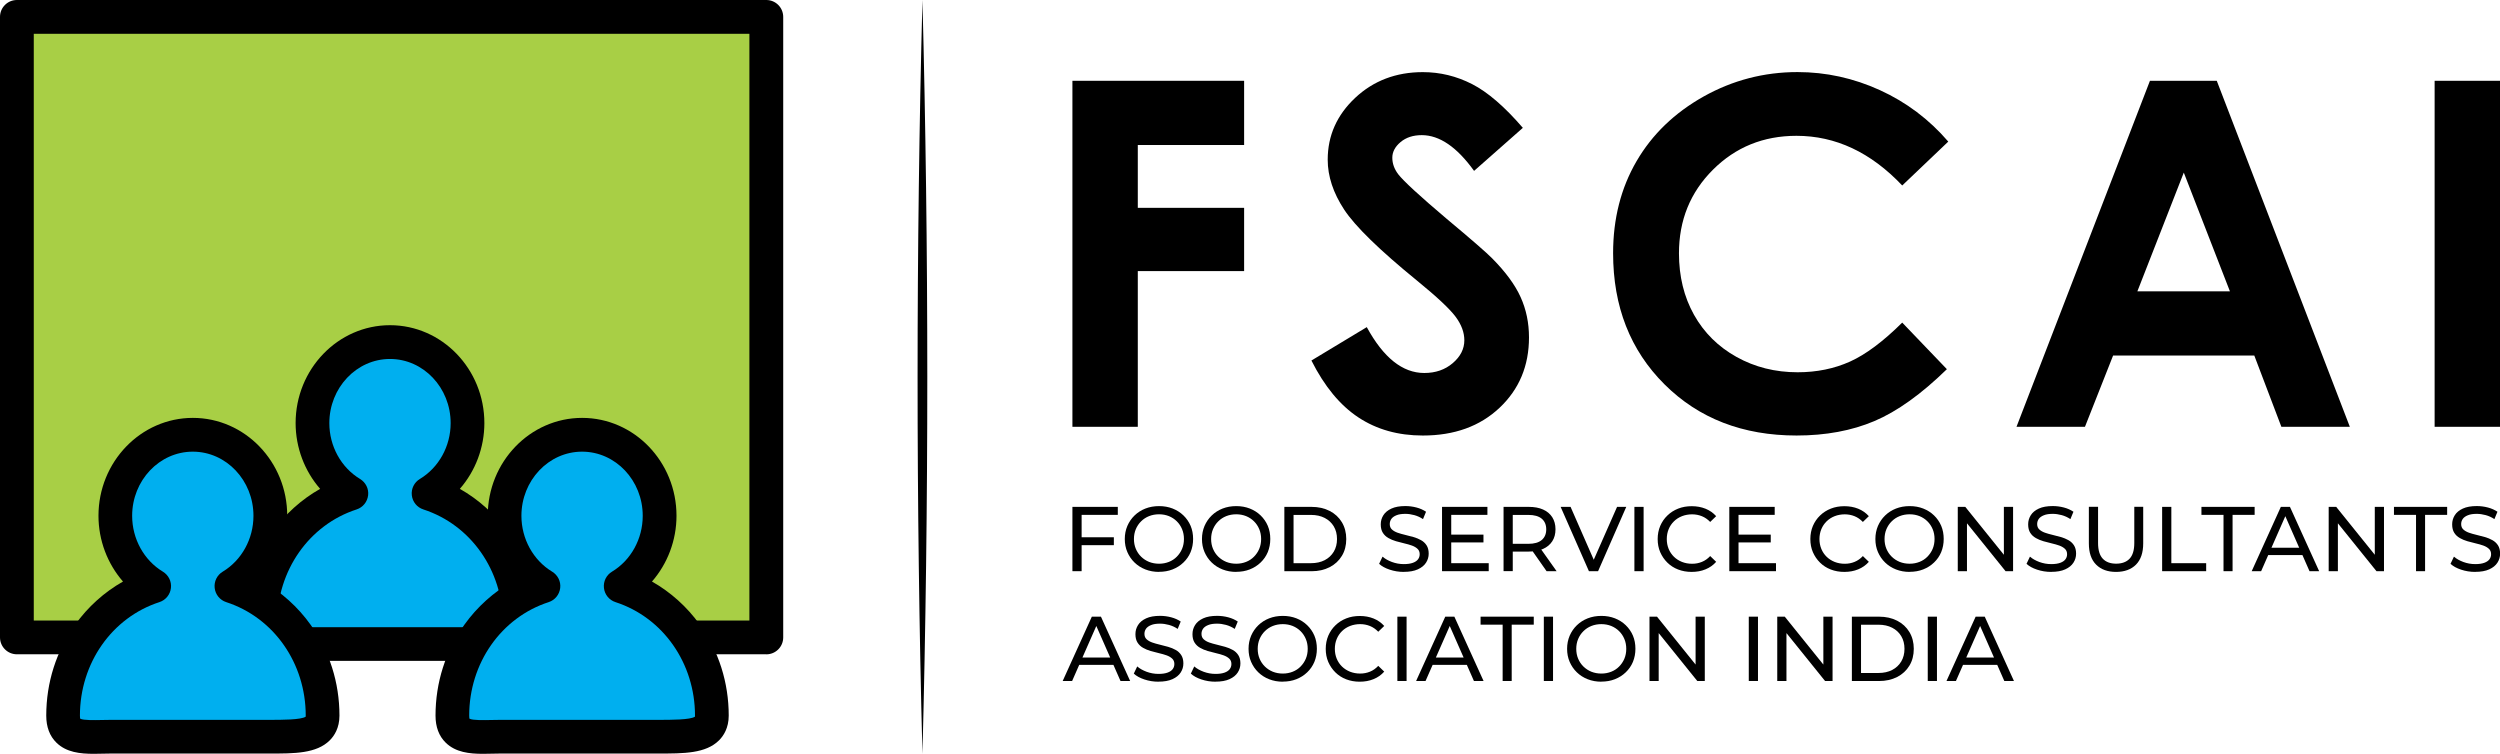
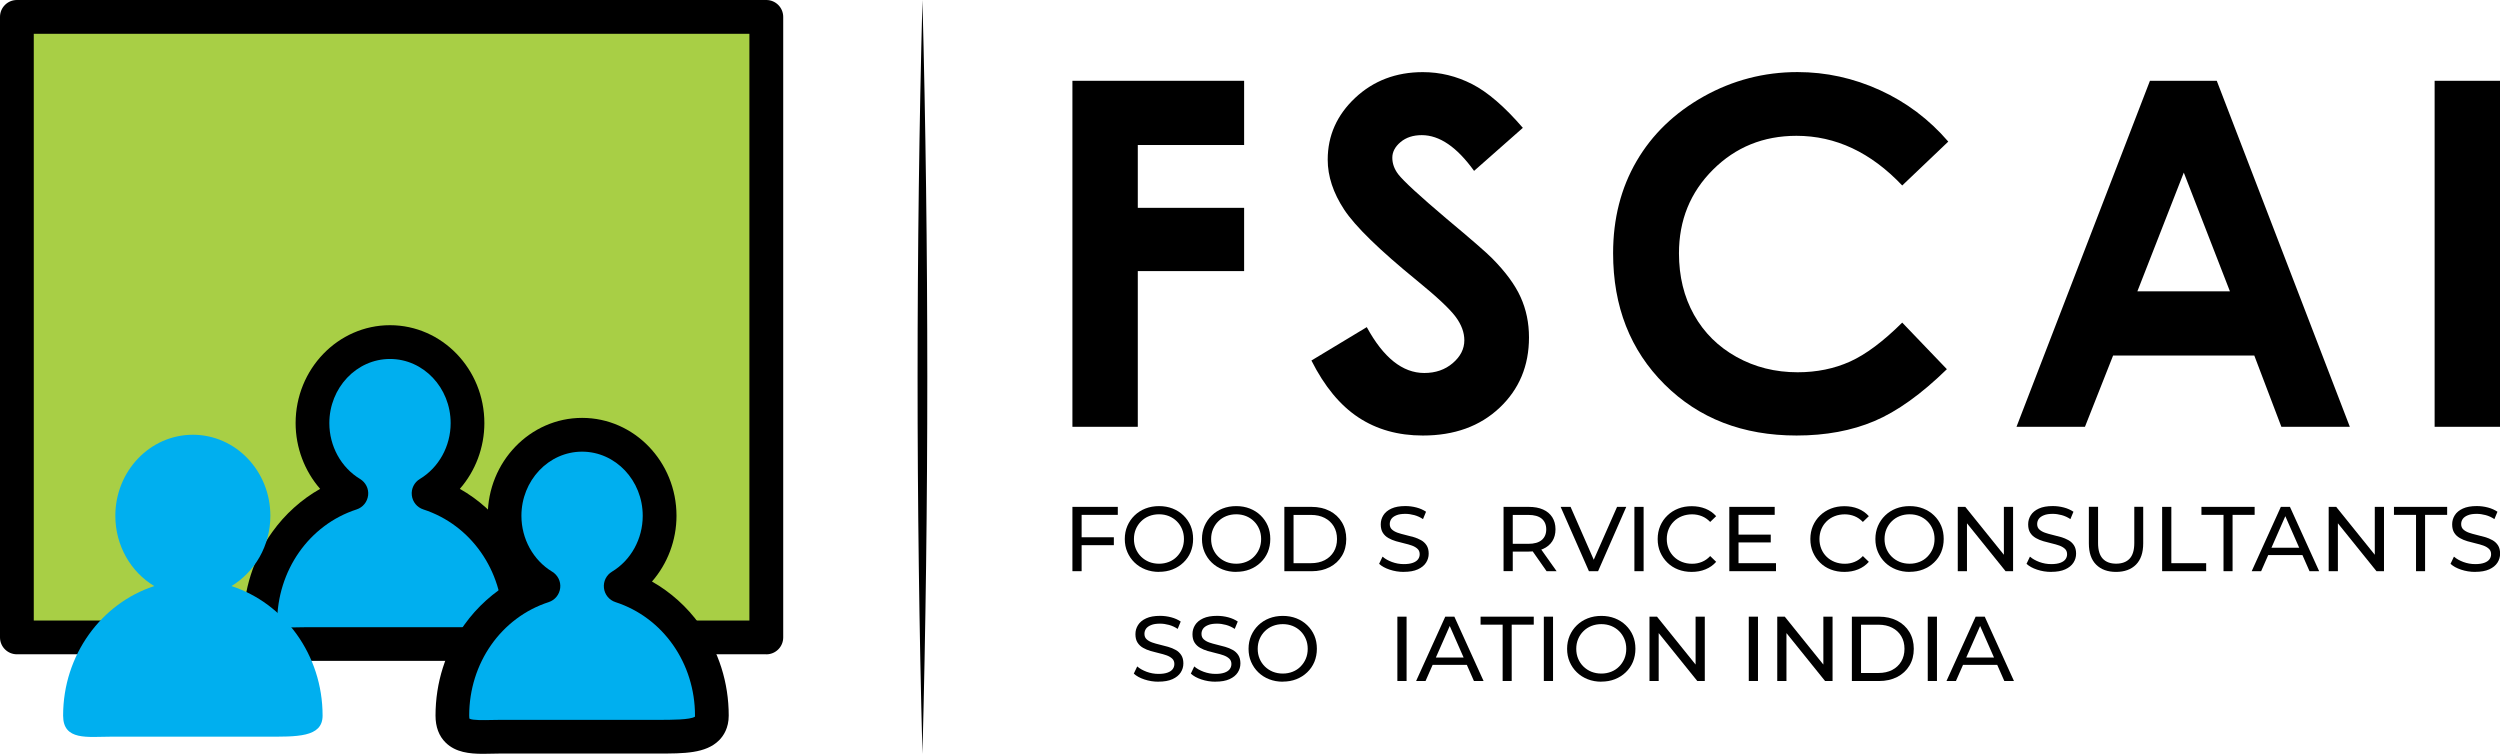
<svg xmlns="http://www.w3.org/2000/svg" id="Layer_2" data-name="Layer 2" viewBox="0 0 518.92 156.47">
  <defs>
    <style>      .cls-1 {        fill: #00afef;        fill-rule: evenodd;      }      .cls-2 {        fill: #a8cf45;      }    </style>
  </defs>
  <g id="Layer_1-2" data-name="Layer 1">
    <g>
      <path d="M191.47,0c1.34,51.96,1.35,104.51,0,156.47-1.35-51.96-1.34-104.51,0-156.47h0Z" />
      <g>
        <rect class="cls-2" x="3.51" y="3.51" width="155.55" height="128.8" />
        <path d="M159.06,135.81H3.51c-1.94,0-3.51-1.57-3.51-3.51V3.51C0,1.57,1.57,0,3.51,0h155.55c1.94,0,3.51,1.57,3.51,3.51v128.8c0,1.94-1.57,3.51-3.51,3.51ZM7.01,128.8h148.54V7.01H7.01v121.79Z" />
        <path class="cls-1" d="M80.95,71.01c8.89,0,16.09,7.53,16.09,16.82,0,6.24-3.25,11.68-8.08,14.59,10.96,3.57,18.92,14.26,18.92,26.89,0,4.58-5.4,4.37-11.89,4.37h-32c-4.84,0-9.97.9-9.97-4.37,0-12.63,7.96-23.32,18.92-26.89-4.82-2.9-8.07-8.35-8.07-14.59,0-9.29,7.2-16.82,16.09-16.82Z" />
        <path d="M60.38,137.23c-2.79,0-5.68-.3-7.73-2.3-1.41-1.38-2.13-3.27-2.13-5.63,0-6.86,2.08-13.39,6-18.88,2.64-3.69,6.06-6.76,9.93-8.95-3.22-3.69-5.09-8.55-5.09-13.65,0-11.2,8.79-20.32,19.59-20.32s19.59,9.11,19.59,20.32c0,5.1-1.87,9.96-5.09,13.65,3.87,2.19,7.29,5.26,9.93,8.95,3.93,5.49,6,12.02,6,18.88,0,2.58-1.09,4.21-2,5.12-2.77,2.76-7.32,2.76-12.6,2.75h-.79s-32,0-32,0c-.58,0-1.19.01-1.79.03-.59.01-1.2.03-1.82.03ZM57.58,129.94c.68.36,3.03.3,4.45.27.63-.02,1.29-.03,1.95-.03h32.81c2.65,0,6.62,0,7.58-.66,0-.05.01-.12.01-.22,0-10.88-6.63-20.35-16.51-23.56-1.3-.42-2.24-1.57-2.39-2.93-.16-1.36.5-2.69,1.67-3.39,3.94-2.37,6.39-6.81,6.39-11.59,0-7.35-5.65-13.32-12.59-13.32s-12.59,5.98-12.59,13.32c0,4.78,2.44,9.22,6.38,11.59,1.17.71,1.83,2.03,1.67,3.39-.16,1.36-1.09,2.51-2.39,2.93-9.87,3.21-16.5,12.68-16.5,23.56,0,.35.04.55.06.64Z" />
        <path class="cls-1" d="M40.03,90.24c8.89,0,16.09,7.53,16.09,16.82,0,6.24-3.25,11.68-8.08,14.59,10.96,3.57,18.92,14.26,18.92,26.89,0,4.58-5.4,4.37-11.89,4.37H23.06c-4.84,0-9.96.9-9.96-4.37,0-12.63,7.96-23.32,18.92-26.89-4.83-2.9-8.08-8.35-8.08-14.59,0-9.29,7.21-16.82,16.09-16.82Z" />
-         <path d="M19.45,156.47c-2.79,0-5.67-.3-7.72-2.3-1.42-1.38-2.13-3.28-2.13-5.63,0-6.86,2.08-13.39,6-18.88,2.64-3.69,6.06-6.76,9.93-8.95-3.22-3.69-5.09-8.55-5.09-13.65,0-11.2,8.79-20.32,19.59-20.32s19.59,9.11,19.59,20.32c0,5.1-1.87,9.96-5.09,13.65,3.87,2.19,7.29,5.26,9.93,8.95,3.93,5.49,6,12.02,6,18.88,0,2.58-1.09,4.21-2,5.12-2.77,2.76-7.32,2.76-12.59,2.75h-.79s-32.01,0-32.01,0c-.58,0-1.2.01-1.79.03-.6.01-1.21.03-1.82.03ZM16.66,149.18c.68.36,3.02.3,4.44.27.64-.02,1.29-.03,1.96-.03h32.81c2.65,0,6.62,0,7.58-.66,0-.05.01-.12.01-.22,0-10.88-6.63-20.35-16.51-23.56-1.3-.42-2.24-1.57-2.39-2.93-.16-1.36.5-2.69,1.67-3.39,3.94-2.37,6.38-6.81,6.38-11.59,0-7.35-5.65-13.32-12.59-13.32s-12.59,5.98-12.59,13.32c0,4.78,2.45,9.22,6.38,11.59,1.17.71,1.83,2.03,1.67,3.39-.15,1.36-1.09,2.51-2.39,2.93-9.87,3.21-16.5,12.68-16.5,23.56,0,.35.04.55.06.64Z" />
        <path class="cls-1" d="M120.82,90.24c8.88,0,16.09,7.53,16.09,16.82,0,6.24-3.25,11.68-8.08,14.59,10.96,3.57,18.92,14.26,18.92,26.89,0,4.58-5.4,4.37-11.89,4.37h-32.01c-4.84,0-9.96.9-9.96-4.37,0-12.63,7.96-23.32,18.92-26.89-4.82-2.9-8.08-8.35-8.08-14.59,0-9.29,7.21-16.82,16.09-16.82Z" />
        <path d="M100.25,156.47c-2.79,0-5.67-.3-7.72-2.3-1.42-1.38-2.13-3.28-2.13-5.63,0-6.86,2.08-13.39,6-18.88,2.64-3.69,6.06-6.76,9.93-8.95-3.22-3.69-5.09-8.55-5.09-13.65,0-11.2,8.79-20.32,19.59-20.32s19.59,9.11,19.59,20.32c0,5.1-1.87,9.96-5.09,13.65,3.87,2.19,7.29,5.26,9.93,8.95,3.93,5.49,6,12.02,6,18.88,0,2.58-1.09,4.21-2,5.12-2.77,2.76-7.32,2.75-12.6,2.75h-.79s-32.01,0-32.01,0c-.58,0-1.2.01-1.79.03-.6.01-1.21.03-1.82.03ZM97.46,149.18c.68.36,3.02.3,4.44.27.64-.02,1.29-.03,1.96-.03h32.81c2.65,0,6.62,0,7.58-.66,0-.05.01-.12.01-.22,0-10.88-6.63-20.35-16.51-23.56-1.3-.42-2.24-1.57-2.39-2.93-.16-1.36.5-2.69,1.67-3.39,3.94-2.37,6.38-6.81,6.38-11.59,0-7.35-5.65-13.32-12.59-13.32s-12.59,5.98-12.59,13.32c0,4.78,2.45,9.22,6.38,11.59,1.17.71,1.83,2.03,1.67,3.39-.16,1.36-1.09,2.51-2.39,2.93-9.87,3.21-16.5,12.68-16.5,23.56,0,.35.04.55.06.64Z" />
      </g>
      <g>
        <path d="M224.51,118.56h-1.91v-13.35h9.42v1.66h-7.51v11.69ZM224.32,111.52h6.88v1.64h-6.88v-1.64Z" />
        <path d="M240.58,118.71c-1.02,0-1.96-.17-2.83-.51-.87-.34-1.62-.82-2.26-1.44-.64-.62-1.13-1.34-1.49-2.17-.36-.83-.53-1.73-.53-2.71s.18-1.88.53-2.71c.36-.83.85-1.55,1.49-2.17.64-.62,1.39-1.1,2.25-1.44.87-.34,1.81-.51,2.84-.51s1.96.17,2.81.5c.86.34,1.61.81,2.25,1.43.64.62,1.14,1.34,1.49,2.16.35.83.52,1.74.52,2.73s-.18,1.9-.52,2.73c-.35.83-.85,1.55-1.49,2.16-.64.62-1.39,1.09-2.25,1.43-.86.34-1.8.5-2.81.5ZM240.58,117.01c.74,0,1.42-.13,2.05-.38.63-.25,1.18-.61,1.64-1.08s.83-1.01,1.09-1.63c.26-.62.39-1.3.39-2.04s-.13-1.42-.39-2.04c-.26-.62-.62-1.17-1.09-1.63-.46-.46-1.01-.82-1.64-1.08-.63-.25-1.31-.38-2.05-.38s-1.44.13-2.07.38c-.63.25-1.18.61-1.65,1.08-.47.46-.84,1.01-1.1,1.63s-.39,1.3-.39,2.04.13,1.42.39,2.04.63,1.17,1.1,1.63c.47.46,1.02.82,1.65,1.08.63.25,1.32.38,2.07.38Z" />
        <path d="M256.6,118.71c-1.02,0-1.96-.17-2.83-.51-.87-.34-1.62-.82-2.26-1.44-.64-.62-1.13-1.34-1.49-2.17-.36-.83-.53-1.73-.53-2.71s.18-1.88.53-2.71c.36-.83.85-1.55,1.49-2.17.64-.62,1.39-1.1,2.25-1.44.87-.34,1.81-.51,2.84-.51s1.96.17,2.81.5c.86.34,1.61.81,2.25,1.43.64.62,1.14,1.34,1.49,2.16.35.83.52,1.74.52,2.73s-.18,1.9-.52,2.73c-.35.83-.85,1.55-1.49,2.16-.64.62-1.39,1.09-2.25,1.43-.86.34-1.8.5-2.81.5ZM256.6,117.01c.74,0,1.42-.13,2.05-.38.63-.25,1.18-.61,1.64-1.08s.83-1.01,1.09-1.63c.26-.62.39-1.3.39-2.04s-.13-1.42-.39-2.04c-.26-.62-.62-1.17-1.09-1.63-.46-.46-1.01-.82-1.64-1.08-.63-.25-1.31-.38-2.05-.38s-1.44.13-2.07.38c-.63.25-1.18.61-1.65,1.08-.47.46-.84,1.01-1.1,1.63s-.39,1.3-.39,2.04.13,1.42.39,2.04.63,1.17,1.1,1.63c.47.46,1.02.82,1.65,1.08.63.25,1.32.38,2.07.38Z" />
        <path d="M266.59,118.56v-13.35h5.63c1.42,0,2.68.28,3.77.84,1.09.56,1.93,1.34,2.54,2.35.6,1,.91,2.17.91,3.49s-.3,2.49-.91,3.49c-.6,1-1.45,1.79-2.54,2.35-1.09.56-2.34.84-3.77.84h-5.63ZM268.5,116.9h3.6c1.11,0,2.06-.21,2.87-.63.81-.42,1.43-1.01,1.88-1.76.45-.76.67-1.63.67-2.62s-.22-1.88-.67-2.63-1.07-1.33-1.88-1.75c-.81-.42-1.76-.63-2.87-.63h-3.6v10.03Z" />
        <path d="M291.37,118.71c-1.02,0-1.99-.16-2.92-.47s-1.66-.71-2.19-1.21l.71-1.49c.51.45,1.16.81,1.95,1.11.79.29,1.61.44,2.46.44.78,0,1.4-.09,1.89-.27s.84-.42,1.07-.73c.23-.31.34-.66.34-1.06,0-.46-.15-.83-.45-1.11s-.69-.51-1.16-.68c-.48-.17-1-.32-1.57-.45s-1.15-.28-1.73-.45c-.58-.17-1.11-.39-1.58-.66-.48-.27-.86-.63-1.15-1.08-.29-.45-.44-1.03-.44-1.75s.18-1.32.54-1.9c.36-.58.92-1.04,1.68-1.39.76-.35,1.72-.52,2.89-.52.78,0,1.54.1,2.31.3.76.2,1.42.5,1.98.88l-.63,1.53c-.57-.38-1.18-.66-1.81-.83s-1.25-.26-1.85-.26c-.75,0-1.37.09-1.85.29-.48.19-.84.45-1.06.76-.22.32-.33.67-.33,1.07,0,.47.15.85.45,1.12.3.28.69.5,1.16.67s1,.31,1.57.45c.57.13,1.15.28,1.73.45.58.17,1.11.38,1.58.65.48.27.86.62,1.15,1.07.29.45.44,1.02.44,1.72s-.18,1.3-.55,1.88c-.37.58-.94,1.04-1.71,1.39-.77.35-1.74.52-2.91.52Z" />
-         <path d="M301.23,116.9h7.78v1.66h-9.69v-13.35h9.42v1.66h-7.51v10.03ZM301.05,110.97h6.87v1.62h-6.87v-1.62Z" />
        <path d="M312.09,118.56v-13.35h5.21c1.17,0,2.17.18,2.99.55.83.37,1.46.9,1.91,1.6.44.7.67,1.53.67,2.5s-.22,1.79-.67,2.49c-.45.69-1.08,1.22-1.91,1.59-.83.37-1.82.55-2.99.55h-4.16l.86-.88v4.94h-1.91ZM314,113.81l-.86-.93h4.1c1.22,0,2.15-.26,2.77-.79.63-.53.94-1.27.94-2.22s-.32-1.69-.94-2.21c-.63-.52-1.55-.78-2.77-.78h-4.1l.86-.95v7.9ZM321.02,118.56l-3.39-4.84h2.04l3.43,4.84h-2.08Z" />
        <path d="M329.81,118.56l-5.87-13.35h2.06l5.4,12.32h-1.18l5.43-12.32h1.91l-5.85,13.35h-1.89Z" />
        <path d="M339.25,118.56v-13.35h1.91v13.35h-1.91Z" />
        <path d="M351.13,118.71c-1.02,0-1.95-.17-2.81-.5s-1.6-.81-2.23-1.43c-.63-.62-1.12-1.34-1.48-2.16-.36-.83-.53-1.74-.53-2.73s.18-1.9.53-2.73c.36-.83.85-1.55,1.49-2.16.64-.62,1.38-1.09,2.24-1.43.86-.34,1.79-.5,2.81-.5s1.98.17,2.85.52,1.61.87,2.22,1.55l-1.24,1.2c-.51-.53-1.08-.93-1.72-1.19s-1.32-.39-2.04-.39-1.45.13-2.09.38c-.64.25-1.2.61-1.67,1.07-.47.46-.84,1-1.1,1.63-.26.63-.39,1.31-.39,2.05s.13,1.42.39,2.05c.26.63.63,1.17,1.1,1.63.47.46,1.03.81,1.67,1.07.64.25,1.34.38,2.09.38s1.4-.13,2.04-.39,1.21-.66,1.72-1.21l1.24,1.2c-.61.69-1.35,1.21-2.22,1.56-.87.36-1.83.53-2.87.53Z" />
        <path d="M360.86,116.9h7.78v1.66h-9.69v-13.35h9.42v1.66h-7.51v10.03ZM360.68,110.97h6.87v1.62h-6.87v-1.62Z" />
        <path d="M382.82,118.71c-1.02,0-1.95-.17-2.81-.5s-1.6-.81-2.23-1.43c-.63-.62-1.12-1.34-1.48-2.16-.36-.83-.53-1.74-.53-2.73s.18-1.9.53-2.73c.36-.83.85-1.55,1.49-2.16.64-.62,1.38-1.09,2.24-1.43.86-.34,1.79-.5,2.81-.5s1.98.17,2.85.52,1.61.87,2.22,1.55l-1.24,1.2c-.51-.53-1.08-.93-1.72-1.19s-1.32-.39-2.04-.39-1.45.13-2.09.38c-.64.25-1.2.61-1.67,1.07-.47.46-.84,1-1.1,1.63-.26.63-.39,1.31-.39,2.05s.13,1.42.39,2.05c.26.63.63,1.17,1.1,1.63.47.46,1.03.81,1.67,1.07.64.25,1.34.38,2.09.38s1.4-.13,2.04-.39,1.21-.66,1.72-1.21l1.24,1.2c-.61.69-1.35,1.21-2.22,1.56-.87.36-1.83.53-2.87.53Z" />
        <path d="M396.38,118.71c-1.02,0-1.96-.17-2.83-.51-.87-.34-1.62-.82-2.26-1.44-.64-.62-1.13-1.34-1.49-2.17-.36-.83-.53-1.73-.53-2.71s.18-1.88.53-2.71c.36-.83.85-1.55,1.49-2.17.64-.62,1.39-1.1,2.25-1.44.87-.34,1.81-.51,2.84-.51s1.96.17,2.81.5c.86.34,1.61.81,2.25,1.43.64.62,1.14,1.34,1.49,2.16.35.83.52,1.74.52,2.73s-.18,1.9-.52,2.73c-.35.83-.85,1.55-1.49,2.16-.64.62-1.39,1.09-2.25,1.43-.86.34-1.8.5-2.81.5ZM396.38,117.01c.74,0,1.42-.13,2.05-.38.63-.25,1.18-.61,1.64-1.08s.83-1.01,1.09-1.63c.26-.62.39-1.3.39-2.04s-.13-1.42-.39-2.04c-.26-.62-.62-1.17-1.09-1.63-.46-.46-1.01-.82-1.64-1.08-.63-.25-1.31-.38-2.05-.38s-1.44.13-2.07.38c-.63.25-1.18.61-1.65,1.08-.47.46-.84,1.01-1.1,1.63s-.39,1.3-.39,2.04.13,1.42.39,2.04.63,1.17,1.1,1.63c.47.46,1.02.82,1.65,1.08.63.25,1.32.38,2.07.38Z" />
        <path d="M406.37,118.56v-13.35h1.56l8.83,10.96h-.82v-10.96h1.91v13.35h-1.56l-8.83-10.96h.82v10.96h-1.91Z" />
        <path d="M425.75,118.71c-1.02,0-1.99-.16-2.92-.47s-1.66-.71-2.19-1.21l.71-1.49c.51.45,1.16.81,1.95,1.11.79.29,1.61.44,2.46.44.78,0,1.4-.09,1.89-.27s.84-.42,1.07-.73c.23-.31.34-.66.34-1.06,0-.46-.15-.83-.45-1.11s-.69-.51-1.16-.68c-.48-.17-1-.32-1.57-.45s-1.15-.28-1.73-.45c-.58-.17-1.11-.39-1.58-.66-.48-.27-.86-.63-1.15-1.08-.29-.45-.44-1.03-.44-1.75s.18-1.32.54-1.9c.36-.58.92-1.04,1.68-1.39.76-.35,1.72-.52,2.89-.52.78,0,1.54.1,2.31.3.76.2,1.42.5,1.98.88l-.63,1.53c-.57-.38-1.18-.66-1.81-.83s-1.25-.26-1.85-.26c-.75,0-1.37.09-1.85.29-.48.19-.84.45-1.06.76-.22.32-.33.67-.33,1.07,0,.47.15.85.45,1.12.3.28.69.5,1.16.67s1,.31,1.57.45c.57.13,1.15.28,1.73.45.58.17,1.11.38,1.58.65.48.27.86.62,1.15,1.07.29.45.44,1.02.44,1.72s-.18,1.3-.55,1.88c-.37.58-.94,1.04-1.71,1.39-.77.35-1.74.52-2.91.52Z" />
        <path d="M439.23,118.71c-1.75,0-3.13-.5-4.14-1.51s-1.51-2.47-1.51-4.41v-7.59h1.91v7.51c0,1.49.33,2.57.98,3.26.65.69,1.58,1.03,2.77,1.03s2.14-.34,2.79-1.03c.65-.69.98-1.77.98-3.26v-7.51h1.85v7.59c0,1.93-.5,3.4-1.5,4.41-1,1-2.38,1.51-4.15,1.51Z" />
        <path d="M448.79,118.56v-13.35h1.91v11.69h7.23v1.66h-9.13Z" />
        <path d="M461.53,118.56v-11.69h-4.58v-1.66h11.04v1.66h-4.58v11.69h-1.89Z" />
        <path d="M467.38,118.56l6.05-13.35h1.89l6.06,13.35h-2l-5.4-12.28h.76l-5.4,12.28h-1.96ZM469.95,115.22l.51-1.53h7.51l.55,1.53h-8.58Z" />
        <path d="M483.36,118.56v-13.35h1.56l8.83,10.96h-.82v-10.96h1.91v13.35h-1.56l-8.83-10.96h.82v10.96h-1.91Z" />
        <path d="M501.49,118.56v-11.69h-4.58v-1.66h11.04v1.66h-4.58v11.69h-1.89Z" />
        <path d="M513.76,118.71c-1.02,0-1.99-.16-2.92-.47s-1.66-.71-2.19-1.21l.71-1.49c.51.45,1.16.81,1.95,1.11.79.29,1.61.44,2.46.44.78,0,1.4-.09,1.89-.27s.84-.42,1.07-.73c.23-.31.34-.66.34-1.06,0-.46-.15-.83-.45-1.11s-.69-.51-1.16-.68c-.48-.17-1-.32-1.57-.45s-1.15-.28-1.73-.45c-.58-.17-1.11-.39-1.58-.66-.48-.27-.86-.63-1.15-1.08-.29-.45-.44-1.03-.44-1.75s.18-1.32.54-1.9c.36-.58.92-1.04,1.68-1.39.76-.35,1.72-.52,2.89-.52.78,0,1.54.1,2.31.3.76.2,1.42.5,1.98.88l-.63,1.53c-.57-.38-1.18-.66-1.81-.83s-1.25-.26-1.85-.26c-.75,0-1.37.09-1.85.29-.48.19-.84.45-1.06.76-.22.32-.33.67-.33,1.07,0,.47.15.85.45,1.12.3.28.69.5,1.16.67s1,.31,1.57.45c.57.13,1.15.28,1.73.45.58.17,1.11.38,1.58.65.48.27.86.62,1.15,1.07.29.45.44,1.02.44,1.72s-.18,1.3-.55,1.88c-.37.58-.94,1.04-1.71,1.39-.77.35-1.74.52-2.91.52Z" />
-         <path d="M220.58,141.35l6.05-13.35h1.89l6.06,13.35h-2l-5.4-12.28h.76l-5.4,12.28h-1.96ZM223.15,138.01l.51-1.53h7.51l.55,1.53h-8.58Z" />
        <path d="M240.45,141.5c-1.02,0-1.99-.16-2.92-.47s-1.66-.71-2.19-1.21l.71-1.49c.51.45,1.16.81,1.95,1.11.79.29,1.61.44,2.46.44.78,0,1.4-.09,1.89-.27s.84-.42,1.07-.73c.23-.31.34-.66.34-1.06,0-.46-.15-.83-.45-1.11s-.69-.51-1.16-.68c-.48-.17-1-.32-1.57-.45s-1.15-.28-1.73-.45c-.58-.17-1.11-.39-1.58-.66-.48-.27-.86-.63-1.15-1.08-.29-.45-.44-1.03-.44-1.75s.18-1.32.54-1.9c.36-.58.92-1.04,1.68-1.39.76-.35,1.72-.52,2.89-.52.78,0,1.54.1,2.31.3.76.2,1.42.5,1.98.88l-.63,1.53c-.57-.38-1.18-.66-1.81-.83s-1.25-.26-1.85-.26c-.75,0-1.37.09-1.85.29-.48.19-.84.45-1.06.76-.22.32-.33.67-.33,1.07,0,.47.15.85.45,1.12.3.28.69.5,1.16.67s1,.31,1.57.45c.57.13,1.15.28,1.73.45.58.17,1.11.38,1.58.65.48.27.86.62,1.15,1.07.29.45.44,1.02.44,1.72s-.18,1.3-.55,1.88c-.37.58-.94,1.04-1.71,1.39-.77.35-1.74.52-2.91.52Z" />
        <path d="M252.29,141.5c-1.02,0-1.99-.16-2.92-.47s-1.66-.71-2.19-1.21l.71-1.49c.51.45,1.16.81,1.95,1.11.79.29,1.61.44,2.46.44.78,0,1.4-.09,1.89-.27s.84-.42,1.07-.73c.23-.31.34-.66.34-1.06,0-.46-.15-.83-.45-1.11s-.69-.51-1.16-.68c-.48-.17-1-.32-1.57-.45s-1.15-.28-1.73-.45c-.58-.17-1.11-.39-1.58-.66-.48-.27-.86-.63-1.15-1.08-.29-.45-.44-1.03-.44-1.75s.18-1.32.54-1.9c.36-.58.92-1.04,1.68-1.39.76-.35,1.72-.52,2.89-.52.78,0,1.54.1,2.31.3.76.2,1.42.5,1.98.88l-.63,1.53c-.57-.38-1.18-.66-1.81-.83s-1.25-.26-1.85-.26c-.75,0-1.37.09-1.85.29-.48.19-.84.45-1.06.76-.22.32-.33.67-.33,1.07,0,.47.15.85.45,1.12.3.28.69.5,1.16.67s1,.31,1.57.45c.57.13,1.15.28,1.73.45.58.17,1.11.38,1.58.65.48.27.86.62,1.15,1.07.29.45.44,1.02.44,1.72s-.18,1.3-.55,1.88c-.37.58-.94,1.04-1.71,1.39-.77.35-1.74.52-2.91.52Z" />
        <path d="M266.27,141.5c-1.02,0-1.96-.17-2.83-.51-.87-.34-1.62-.82-2.26-1.44-.64-.62-1.13-1.34-1.49-2.17-.36-.83-.53-1.73-.53-2.71s.18-1.88.53-2.71c.36-.83.85-1.55,1.49-2.17.64-.62,1.39-1.1,2.25-1.44.87-.34,1.81-.51,2.84-.51s1.96.17,2.81.5c.86.34,1.61.81,2.25,1.43.64.62,1.14,1.34,1.49,2.16.35.83.52,1.74.52,2.73s-.18,1.9-.52,2.73c-.35.83-.85,1.55-1.49,2.16-.64.62-1.39,1.09-2.25,1.43-.86.34-1.8.5-2.81.5ZM266.27,139.81c.74,0,1.42-.13,2.05-.38.63-.25,1.18-.61,1.64-1.08s.83-1.01,1.09-1.63c.26-.62.39-1.3.39-2.04s-.13-1.42-.39-2.04c-.26-.62-.62-1.17-1.09-1.63-.46-.46-1.01-.82-1.64-1.08-.63-.25-1.31-.38-2.05-.38s-1.44.13-2.07.38c-.63.25-1.18.61-1.65,1.08-.47.46-.84,1.01-1.1,1.63s-.39,1.3-.39,2.04.13,1.42.39,2.04.63,1.17,1.1,1.63c.47.46,1.02.82,1.65,1.08.63.25,1.32.38,2.07.38Z" />
-         <path d="M282.23,141.5c-1.02,0-1.95-.17-2.81-.5s-1.6-.81-2.23-1.43c-.63-.62-1.12-1.34-1.48-2.16-.36-.83-.53-1.74-.53-2.73s.18-1.9.53-2.73c.36-.83.85-1.55,1.49-2.16.64-.62,1.38-1.09,2.24-1.43.86-.34,1.79-.5,2.81-.5s1.98.17,2.85.52,1.61.87,2.22,1.55l-1.24,1.2c-.51-.53-1.08-.93-1.72-1.19s-1.32-.39-2.04-.39-1.45.13-2.09.38c-.64.25-1.2.61-1.67,1.07-.47.46-.84,1-1.1,1.63-.26.63-.39,1.31-.39,2.05s.13,1.42.39,2.05c.26.63.63,1.17,1.1,1.63.47.46,1.03.81,1.67,1.07.64.25,1.34.38,2.09.38s1.4-.13,2.04-.39,1.21-.66,1.72-1.21l1.24,1.2c-.61.69-1.35,1.21-2.22,1.56-.87.36-1.83.53-2.87.53Z" />
        <path d="M290.05,141.35v-13.35h1.91v13.35h-1.91Z" />
        <path d="M293.94,141.35l6.05-13.35h1.89l6.06,13.35h-2l-5.4-12.28h.76l-5.4,12.28h-1.96ZM296.52,138.01l.51-1.53h7.51l.55,1.53h-8.58Z" />
        <path d="M311.9,141.35v-11.69h-4.58v-1.66h11.04v1.66h-4.58v11.69h-1.89Z" />
        <path d="M320.45,141.35v-13.35h1.91v13.35h-1.91Z" />
        <path d="M332.39,141.5c-1.02,0-1.96-.17-2.83-.51-.87-.34-1.62-.82-2.26-1.44-.64-.62-1.13-1.34-1.49-2.17-.36-.83-.53-1.73-.53-2.71s.18-1.88.53-2.71c.36-.83.85-1.55,1.49-2.17.64-.62,1.39-1.1,2.25-1.44.87-.34,1.81-.51,2.84-.51s1.96.17,2.81.5c.86.34,1.61.81,2.25,1.43.64.62,1.14,1.34,1.49,2.16.35.83.52,1.74.52,2.73s-.18,1.9-.52,2.73c-.35.83-.85,1.55-1.49,2.16-.64.62-1.39,1.09-2.25,1.43-.86.34-1.8.5-2.81.5ZM332.39,139.81c.74,0,1.42-.13,2.05-.38.63-.25,1.18-.61,1.64-1.08s.83-1.01,1.09-1.63c.26-.62.39-1.3.39-2.04s-.13-1.42-.39-2.04c-.26-.62-.62-1.17-1.09-1.63-.46-.46-1.01-.82-1.64-1.08-.63-.25-1.31-.38-2.05-.38s-1.44.13-2.07.38c-.63.25-1.18.61-1.65,1.08-.47.46-.84,1.01-1.1,1.63s-.39,1.3-.39,2.04.13,1.42.39,2.04.63,1.17,1.1,1.63c.47.46,1.02.82,1.65,1.08.63.25,1.32.38,2.07.38Z" />
        <path d="M342.38,141.35v-13.35h1.56l8.83,10.96h-.82v-10.96h1.91v13.35h-1.56l-8.83-10.96h.82v10.96h-1.91Z" />
        <path d="M362.99,141.35v-13.35h1.91v13.35h-1.91Z" />
        <path d="M368.9,141.35v-13.35h1.56l8.83,10.96h-.82v-10.96h1.91v13.35h-1.56l-8.83-10.96h.82v10.96h-1.91Z" />
        <path d="M384.39,141.35v-13.35h5.63c1.42,0,2.68.28,3.77.84,1.09.56,1.93,1.34,2.54,2.35.6,1,.91,2.17.91,3.49s-.3,2.49-.91,3.49c-.6,1-1.45,1.79-2.54,2.35-1.09.56-2.34.84-3.77.84h-5.63ZM386.29,139.69h3.6c1.11,0,2.06-.21,2.87-.63.81-.42,1.43-1.01,1.88-1.76.45-.76.67-1.63.67-2.62s-.22-1.88-.67-2.63-1.07-1.33-1.88-1.75c-.81-.42-1.76-.63-2.87-.63h-3.6v10.03Z" />
        <path d="M400.14,141.35v-13.35h1.91v13.35h-1.91Z" />
        <path d="M404.03,141.35l6.05-13.35h1.89l6.06,13.35h-2l-5.4-12.28h.76l-5.4,12.28h-1.96ZM406.6,138.01l.51-1.53h7.51l.55,1.53h-8.58Z" />
      </g>
      <g>
        <path d="M222.6,16.77h35.64v13.33h-22.07v13.04h22.07v13.13h-22.07v32.32h-13.57V16.77Z" />
        <path d="M316.09,26.54l-10.12,8.93c-3.56-4.95-7.17-7.42-10.86-7.42-1.79,0-3.26.48-4.4,1.44-1.14.96-1.71,2.04-1.71,3.25s.41,2.34,1.22,3.42c1.11,1.43,4.45,4.51,10.03,9.23,5.22,4.36,8.38,7.11,9.49,8.25,2.77,2.8,4.74,5.48,5.89,8.03,1.16,2.56,1.74,5.35,1.74,8.37,0,5.89-2.04,10.76-6.11,14.6-4.07,3.84-9.38,5.76-15.93,5.76-5.12,0-9.57-1.25-13.37-3.76s-7.05-6.44-9.75-11.81l11.49-6.93c3.46,6.35,7.43,9.52,11.93,9.52,2.35,0,4.32-.68,5.92-2.05,1.6-1.37,2.4-2.95,2.4-4.74,0-1.63-.6-3.25-1.81-4.88-1.21-1.63-3.86-4.12-7.97-7.47-7.83-6.38-12.88-11.3-15.16-14.77-2.28-3.47-3.42-6.92-3.42-10.37,0-4.98,1.9-9.25,5.69-12.82,3.8-3.56,8.48-5.35,14.05-5.35,3.59,0,7,.83,10.24,2.49,3.24,1.66,6.75,4.69,10.53,9.08Z" />
        <path d="M404.4,29.39l-9.56,9.11c-6.5-6.87-13.82-10.31-21.95-10.31-6.86,0-12.64,2.35-17.34,7.04-4.7,4.69-7.05,10.47-7.05,17.35,0,4.79,1.04,9.04,3.12,12.76,2.08,3.71,5.02,6.63,8.83,8.75,3.81,2.12,8.03,3.18,12.68,3.18,3.97,0,7.59-.74,10.88-2.22,3.28-1.48,6.89-4.18,10.83-8.09l9.27,9.67c-5.31,5.18-10.32,8.77-15.04,10.77-4.72,2-10.11,3-16.16,3-11.16,0-20.3-3.54-27.41-10.62-7.11-7.08-10.67-16.15-10.67-27.22,0-7.16,1.62-13.52,4.86-19.09,3.24-5.57,7.88-10.04,13.91-13.43,6.04-3.38,12.54-5.08,19.5-5.08,5.92,0,11.63,1.25,17.11,3.75,5.48,2.5,10.21,6.06,14.18,10.67Z" />
        <path d="M446.27,16.77h13.86l27.62,71.82h-14.21l-5.62-14.79h-29.31l-5.84,14.79h-14.21l27.7-71.82ZM453.29,35.81l-9.64,24.66h19.21l-9.58-24.66Z" />
        <path d="M505.35,16.77h13.57v71.82h-13.57V16.77Z" />
      </g>
    </g>
  </g>
</svg>